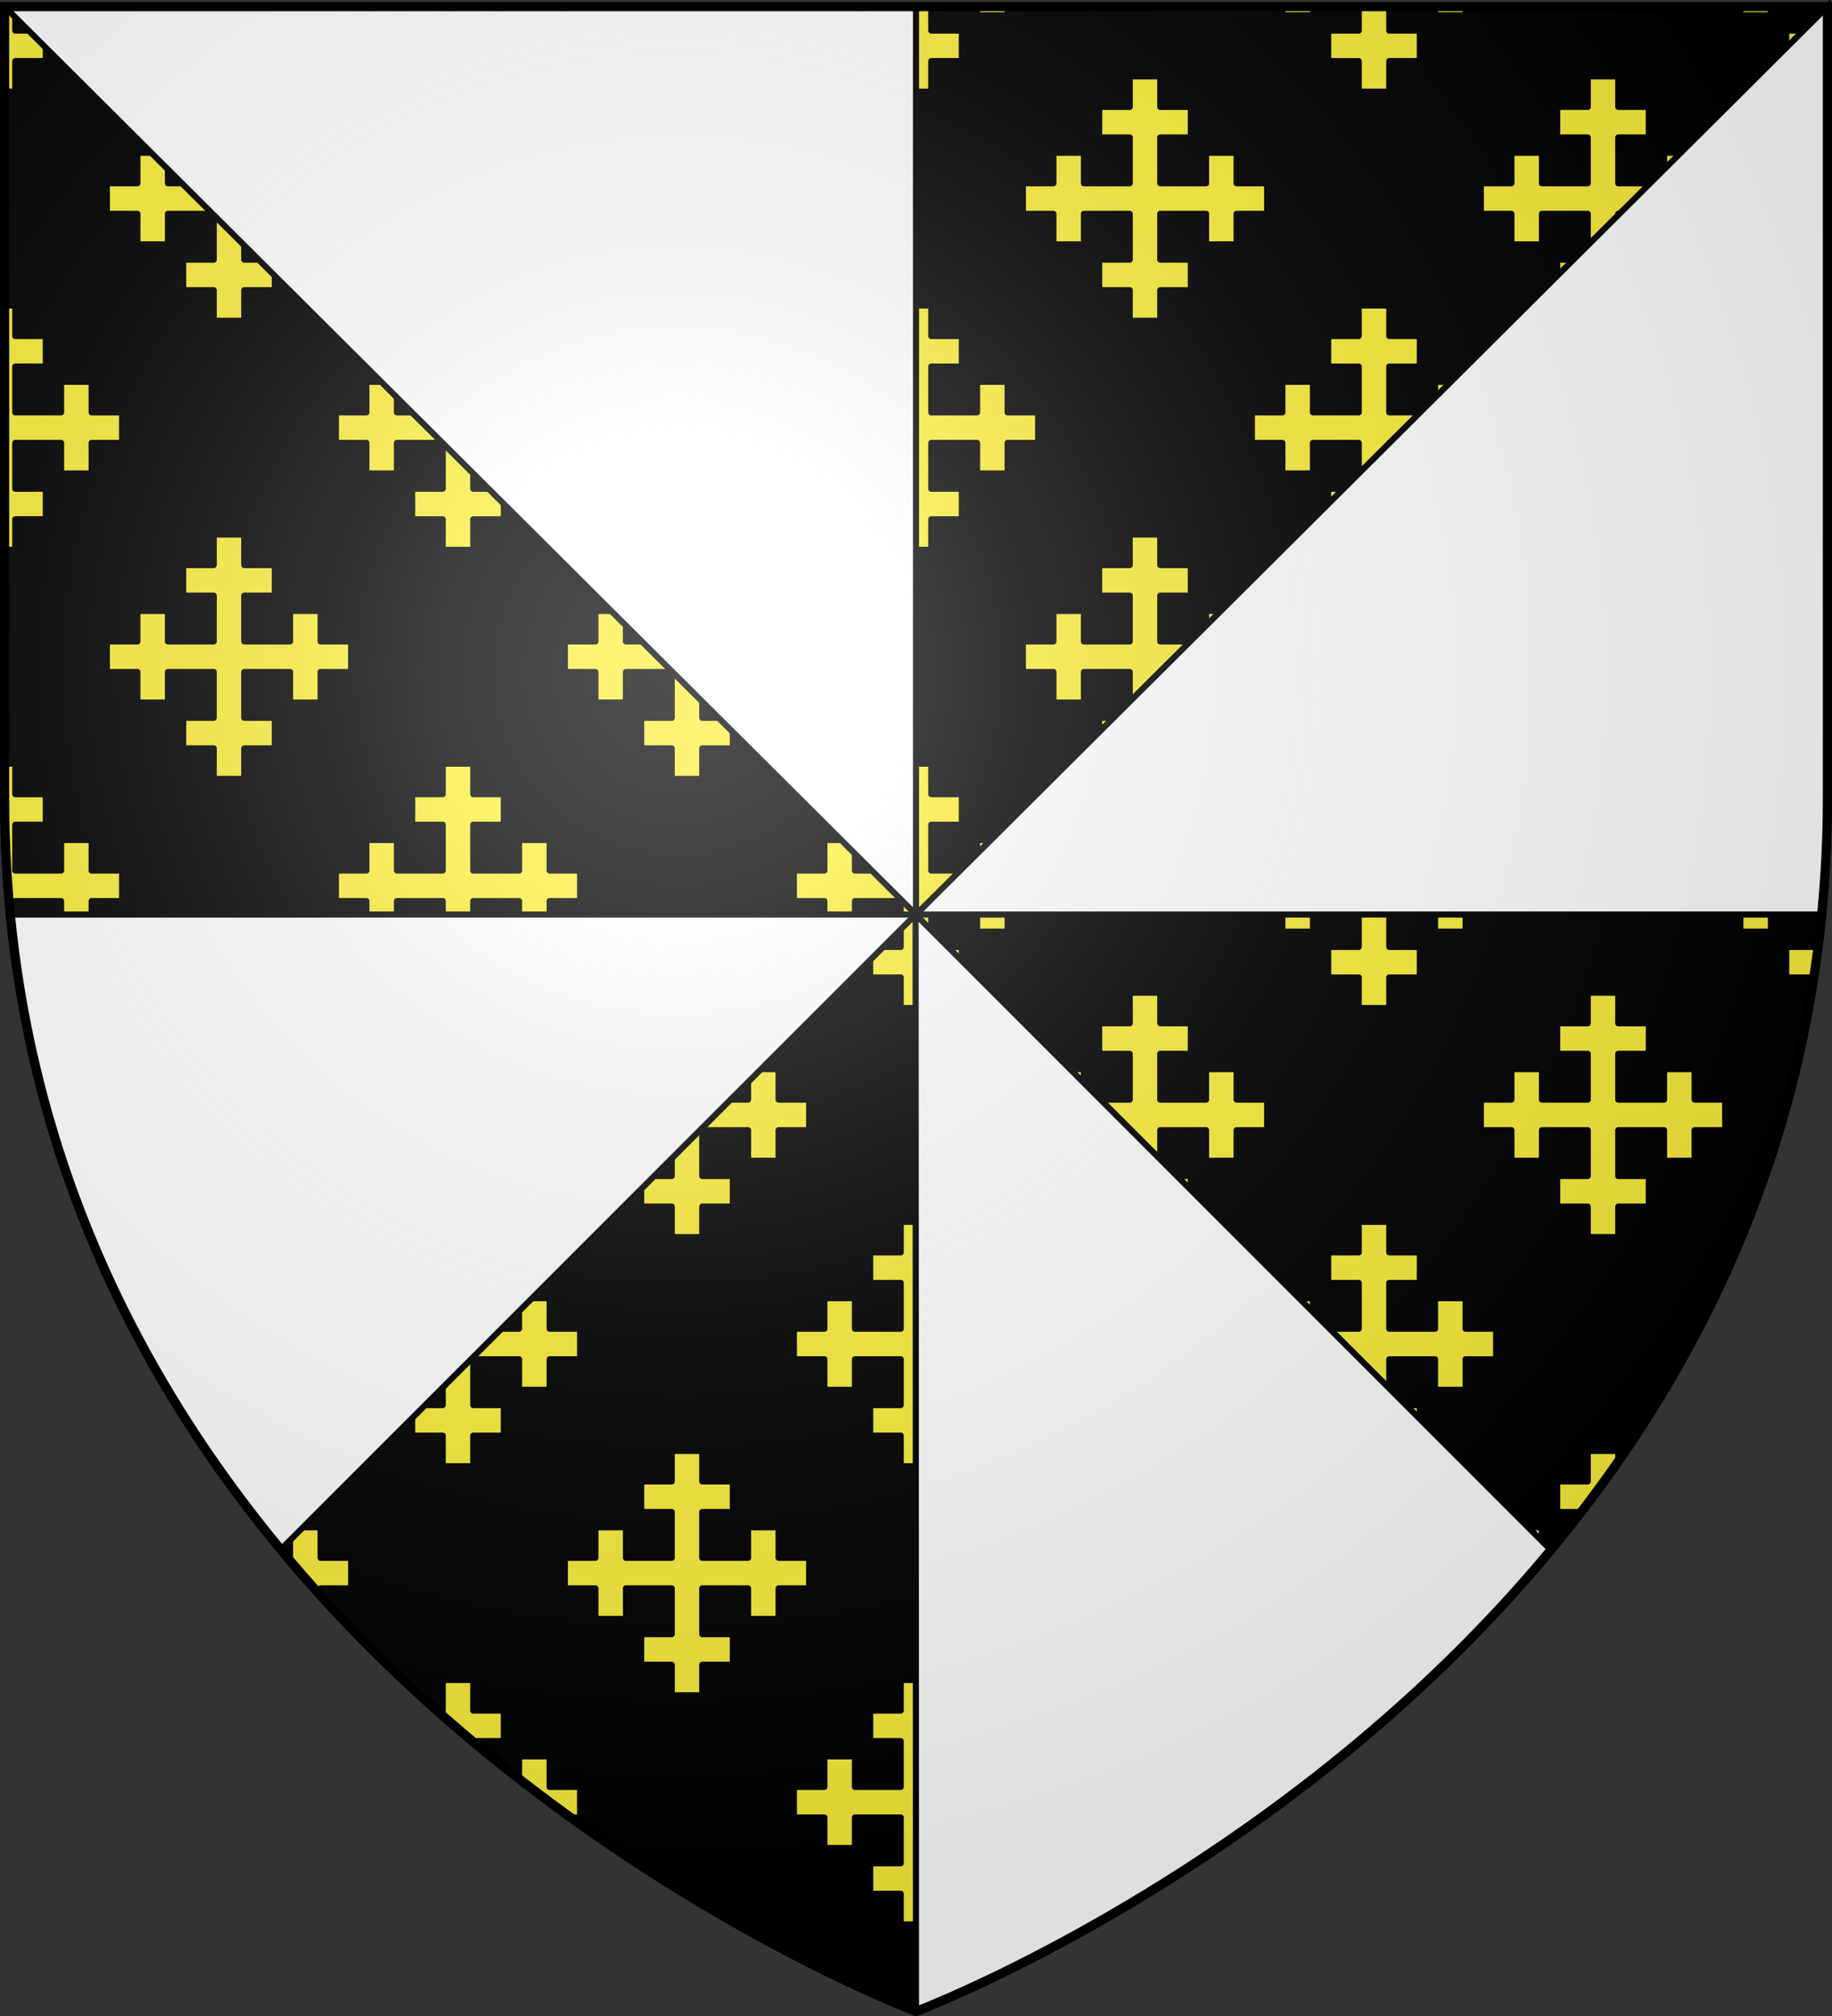
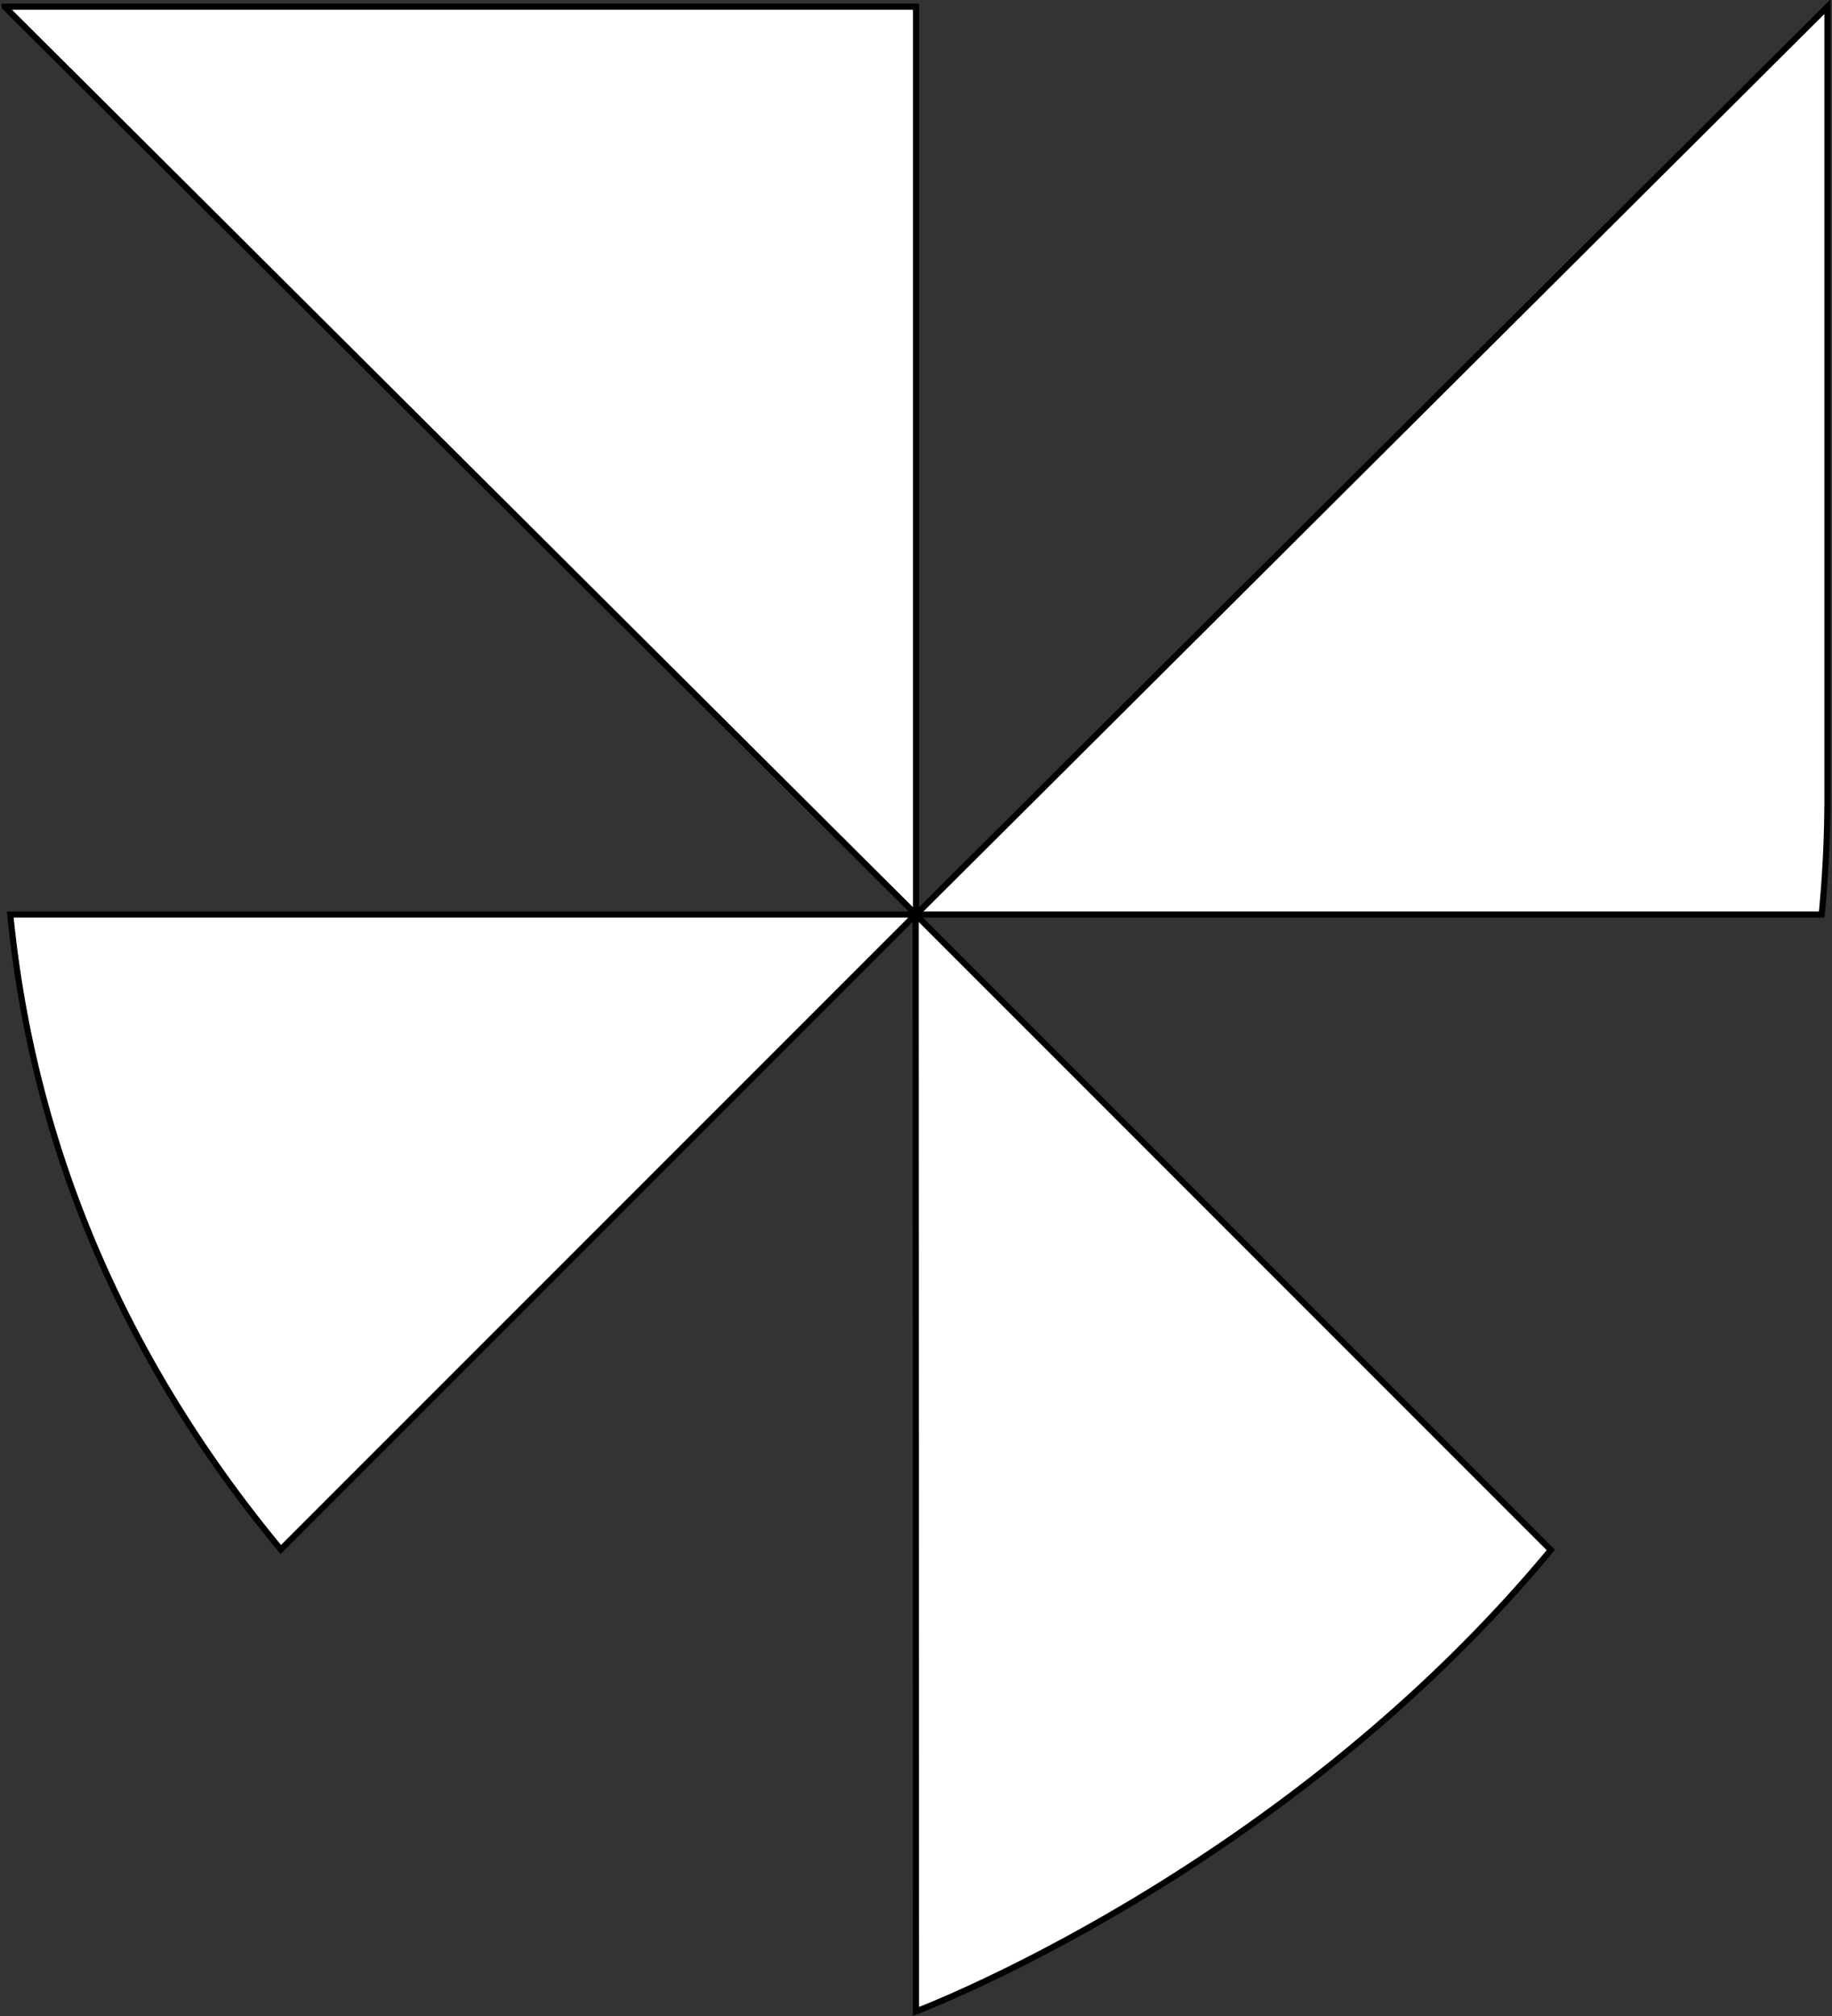
<svg xmlns="http://www.w3.org/2000/svg" xmlns:xlink="http://www.w3.org/1999/xlink" height="660" width="600" version="1.0">
  <rect width="100%" height="100%" fill="#333333" stroke="none" />
  <defs>
    <linearGradient id="b">
      <stop style="stop-color:white;stop-opacity:.314" offset="0" />
      <stop offset=".19" style="stop-color:white;stop-opacity:.251" />
      <stop style="stop-color:#6b6b6b;stop-opacity:.125" offset=".6" />
      <stop style="stop-color:black;stop-opacity:.125" offset="1" />
    </linearGradient>
    <linearGradient id="a">
      <stop offset="0" style="stop-color:#fd0000;stop-opacity:1" />
      <stop style="stop-color:#e77275;stop-opacity:.659" offset=".5" />
      <stop style="stop-color:black;stop-opacity:.323" offset="1" />
    </linearGradient>
    <radialGradient xlink:href="#b" id="c" gradientUnits="userSpaceOnUse" gradientTransform="matrix(1.353 0 0 1.349 -77.63 -85.747)" cx="221.445" cy="226.331" fx="221.445" fy="226.331" r="300" />
  </defs>
  <g style="display:inline">
-     <path style="fill:#000;fill-opacity:1;fill-rule:evenodd;stroke:#000;stroke-width:3;stroke-linecap:butt;stroke-linejoin:miter;stroke-miterlimit:4;stroke-dasharray:none;stroke-opacity:1;display:inline" d="M300 658.5s298.5-112.32 298.5-397.772V2.176H1.5v258.552C1.5 546.18 300 658.5 300 658.5z" />
-     <path style="opacity:1;color:#000;fill:#fcef3c;fill-opacity:1;fill-rule:nonzero;stroke:#000;stroke-width:2;stroke-linecap:butt;stroke-linejoin:round;marker:none;marker-start:none;marker-mid:none;marker-end:none;stroke-miterlimit:4;stroke-dasharray:none;stroke-dashoffset:0;stroke-opacity:1;visibility:visible;display:inline;overflow:visible" d="M1.5 2.188V30H5V20h10V10H5V2.187H1.5zm18.5 0V5h10V2.187H20zm100 0V5h10V2.187h-10zm25 0V10h-10v10h10v10h10V20h10V10h-10V2.187h-10zm25 0V5h10V2.187h-10zm100 0V5h10V2.187h-10zm25 0V10h-10v10h10v10h10V20h10V10h-10V2.187h-10zm25 0V5h10V2.187h-10zm100 0V5h10V2.187h-10zm25 0V10h-10v10h10v10h10V20h10V10h-10V2.187h-10zm25 0V5h10V2.187h-10zm100 0V5h10V2.187h-10zm25 0V10h-10v10h10v10h3.5V2.187H595zM70 25v10H60v10h10v15H55V50H45v10H35v10h10v10h10V70h15v15H60v10h10v10h10V95h10V85H80V70h15v10h10V70h10V60h-10V50H95v10H80V45h10V35H80V25H70zm150 0v10h-10v10h10v15h-15V50h-10v10h-10v10h10v10h10V70h15v15h-10v10h10v10h10V95h10V85h-10V70h15v10h10V70h10V60h-10V50h-10v10h-15V45h10V35h-10V25h-10zm150 0v10h-10v10h10v15h-15V50h-10v10h-10v10h10v10h10V70h15v15h-10v10h10v10h10V95h10V85h-10V70h15v10h10V70h10V60h-10V50h-10v10h-15V45h10V35h-10V25h-10zm150 0v10h-10v10h10v15h-15V50h-10v10h-10v10h10v10h10V70h15v15h-10v10h10v10h10V95h10V85h-10V70h15v10h10V70h10V60h-10V50h-10v10h-15V45h10V35h-10V25h-10zM1.5 100v80H5v-10h10v-10H5v-15h15v10h10v-10h10v-10H30v-10H20v10H5v-15h10v-10H5v-10H1.5zm143.5 0v10h-10v10h10v15h-15v-10h-10v10h-10v10h10v10h10v-10h15v15h-10v10h10v10h10v-10h10v-10h-10v-15h15v10h10v-10h10v-10h-10v-10h-10v10h-15v-15h10v-10h-10v-10h-10zm150 0v10h-10v10h10v15h-15v-10h-10v10h-10v10h10v10h10v-10h15v15h-10v10h10v10h10v-10h10v-10h-10v-15h15v10h10v-10h10v-10h-10v-10h-10v10h-15v-15h10v-10h-10v-10h-10zm150 0v10h-10v10h10v15h-15v-10h-10v10h-10v10h10v10h10v-10h15v15h-10v10h10v10h10v-10h10v-10h-10v-15h15v10h10v-10h10v-10h-10v-10h-10v10h-15v-15h10v-10h-10v-10h-10zm150 0v10h-10v10h10v15h-15v-10h-10v10h-10v10h10v10h10v-10h15v15h-10v10h10v10h3.5v-80H595zM70 175v10H60v10h10v15H55v-10H45v10H35v10h10v10h10v-10h15v15H60v10h10v10h10v-10h10v-10H80v-15h15v10h10v-10h10v-10h-10v-10H95v10H80v-15h10v-10H80v-10H70zm150 0v10h-10v10h10v15h-15v-10h-10v10h-10v10h10v10h10v-10h15v15h-10v10h10v10h10v-10h10v-10h-10v-15h15v10h10v-10h10v-10h-10v-10h-10v10h-15v-15h10v-10h-10v-10h-10zm150 0v10h-10v10h10v15h-15v-10h-10v10h-10v10h10v10h10v-10h15v15h-10v10h10v10h10v-10h10v-10h-10v-15h15v10h10v-10h10v-10h-10v-10h-10v10h-15v-15h10v-10h-10v-10h-10zm150 0v10h-10v10h10v15h-15v-10h-10v10h-10v10h10v10h10v-10h15v15h-10v10h10v10h10v-10h10v-10h-10v-15h15v10h10v-10h10v-10h-10v-10h-10v10h-15v-15h10v-10h-10v-10h-10zM1.5 250v10.719c0 20.654 1.57 40.417 4.469 59.281H15v-10H5v-15h15v10h10v-10h10v-10H30v-10H20v10H5v-15h10v-10H5v-10H1.5zm143.5 0v10h-10v10h10v15h-15v-10h-10v10h-10v10h10v10h10v-10h15v15h-10v10h10v10h10v-10h10v-10h-10v-15h15v10h10v-10h10v-10h-10v-10h-10v10h-15v-15h10v-10h-10v-10h-10zm150 0v10h-10v10h10v15h-15v-10h-10v10h-10v10h10v10h10v-10h15v15h-10v10h10v10h10v-10h10v-10h-10v-15h15v10h10v-10h10v-10h-10v-10h-10v10h-15v-15h10v-10h-10v-10h-10zm150 0v10h-10v10h10v15h-15v-10h-10v10h-10v10h10v10h10v-10h15v15h-10v10h10v10h10v-10h10v-10h-10v-15h15v10h10v-10h10v-10h-10v-10h-10v10h-15v-15h10v-10h-10v-10h-10zm150 0v10h-10v10h10v15h-15v-10h-10v10h-10v10h10v10h10v-10h15v15h-10v10h9.031c2.9-18.864 4.469-38.627 4.469-59.281V250H595zM70 325v10H60v10h10v15H55v-10H45v10H35v10h10v10h10v-10h15v15H60v10h10v10h10v-10h10v-10H80v-15h15v10h10v-10h10v-10h-10v-10H95v10H80v-15h10v-10H80v-10H70zm150 0v10h-10v10h10v15h-15v-10h-10v10h-10v10h10v10h10v-10h15v15h-10v10h10v10h10v-10h10v-10h-10v-15h15v10h10v-10h10v-10h-10v-10h-10v10h-15v-15h10v-10h-10v-10h-10zm150 0v10h-10v10h10v15h-15v-10h-10v10h-10v10h10v10h10v-10h15v15h-10v10h10v10h10v-10h10v-10h-10v-15h15v10h10v-10h10v-10h-10v-10h-10v10h-15v-15h10v-10h-10v-10h-10zm150 0v10h-10v10h10v15h-15v-10h-10v10h-10v10h10v10h10v-10h15v15h-10v10h10v10h10v-10h10v-10h-10v-15h15v10h10v-10h10v-10h-10v-10h-10v10h-15v-15h10v-10h-10v-10h-10zm-375 75v10h-10v10h10v15h-15v-10h-10v10h-10v10h10v10h10v-10h15v15h-10v10h10v10h10v-10h10v-10h-10v-15h15v10h10v-10h10v-10h-10v-10h-10v10h-15v-15h10v-10h-10v-10h-10zm150 0v10h-10v10h10v15h-15v-10h-10v10h-10v10h10v10h10v-10h15v15h-10v10h10v10h10v-10h10v-10h-10v-15h15v10h10v-10h10v-10h-10v-10h-10v10h-15v-15h10v-10h-10v-10h-10zm150 0v10h-10v10h10v15h-15v-10h-10v10h-10v10h10v10h10v-10h15v15h-10v10h10v10h10v-10h10v-10h-10v-15h15v10h10v-10h10v-10h-10v-10h-10v10h-15v-15h10v-10h-10v-10h-10zM70 475v3.438A423.562 423.562 0 0 0 82.156 495H90v-10H80v-10H70zm150 0v10h-10v10h10v15h-15v-10h-10v10h-10v10h10v10h10v-10h15v15h-10v10h10v10h10v-10h10v-10h-10v-15h15v10h10v-10h10v-10h-10v-10h-10v10h-15v-15h10v-10h-10v-10h-10zm150 0v10h-10v10h10v15h-15v-10h-10v10h-10v10h10v10h10v-10h15v15h-10v10h10v10h10v-10h10v-10h-10v-15h15v10h10v-10h10v-10h-10v-10h-10v10h-15v-15h10v-10h-10v-10h-10zm150 0v10h-10v10h7.844A423.56 423.56 0 0 0 530 478.437V475h-10zM95 500v10h-.781c3.542 4.206 7.149 8.3 10.781 12.313V520h10v-10h-10v-10H95zm400 0v10h-10v10h10v2.313A457.292 457.292 0 0 0 505.781 510H505v-10h-10zm-350 50v10h-1.875c3.952 3.51 7.92 6.91 11.875 10.219V570h10v-10h-10v-10h-10zm150 0v10h-10v10h10v15h-15v-10h-10v10h-10v10h10v10h10v-10h15v15h-10v10h10v10h10v-10h10v-10h-10v-15h15v10h10v-10h10v-10h-10v-10h-10v10h-15v-15h10v-10h-10v-10h-10zm150 0v10h-10v10h10v.219A530.113 530.113 0 0 0 456.875 560H455v-10h-10zm-275 25v7.344A568.15 568.15 0 0 0 186.875 595H190v-10h-10v-10h-10zm250 0v10h-10v10h3.125A568.15 568.15 0 0 0 430 582.344V575h-10z" />
-   </g>
+     </g>
  <g style="display:inline">
    <path style="fill:#fff;fill-opacity:1;fill-rule:evenodd;stroke:#000;stroke-width:2;stroke-linecap:butt;stroke-linejoin:miter;stroke-miterlimit:4;stroke-dasharray:none;stroke-opacity:1;display:inline" d="M1.5 2.188 300 299.406V2.187H1.5zM300 299.406h296.625a396.153 396.153 0 0 0 1.875-38.687V2.188L300 299.406zm-296.625 0c8.436 85.97 44.43 154.592 88.594 207.875l207.906-207.875H3.375zm296.5 0L300 658.5s120.07-45.184 207.906-151.063l-208.031-208.03z" />
  </g>
-   <path d="M300 658.5s298.5-112.32 298.5-397.772V2.176H1.5v258.552C1.5 546.18 300 658.5 300 658.5z" style="opacity:1;fill:url(#c);fill-opacity:1;fill-rule:evenodd;stroke:none;stroke-width:1px;stroke-linecap:butt;stroke-linejoin:miter;stroke-opacity:1" />
-   <path d="M300 658.5S1.5 546.18 1.5 260.728V2.176h597v258.552C598.5 546.18 300 658.5 300 658.5z" style="opacity:1;fill:none;fill-opacity:1;fill-rule:evenodd;stroke:#000;stroke-width:3;stroke-linecap:butt;stroke-linejoin:miter;stroke-miterlimit:4;stroke-dasharray:none;stroke-opacity:1" />
</svg>